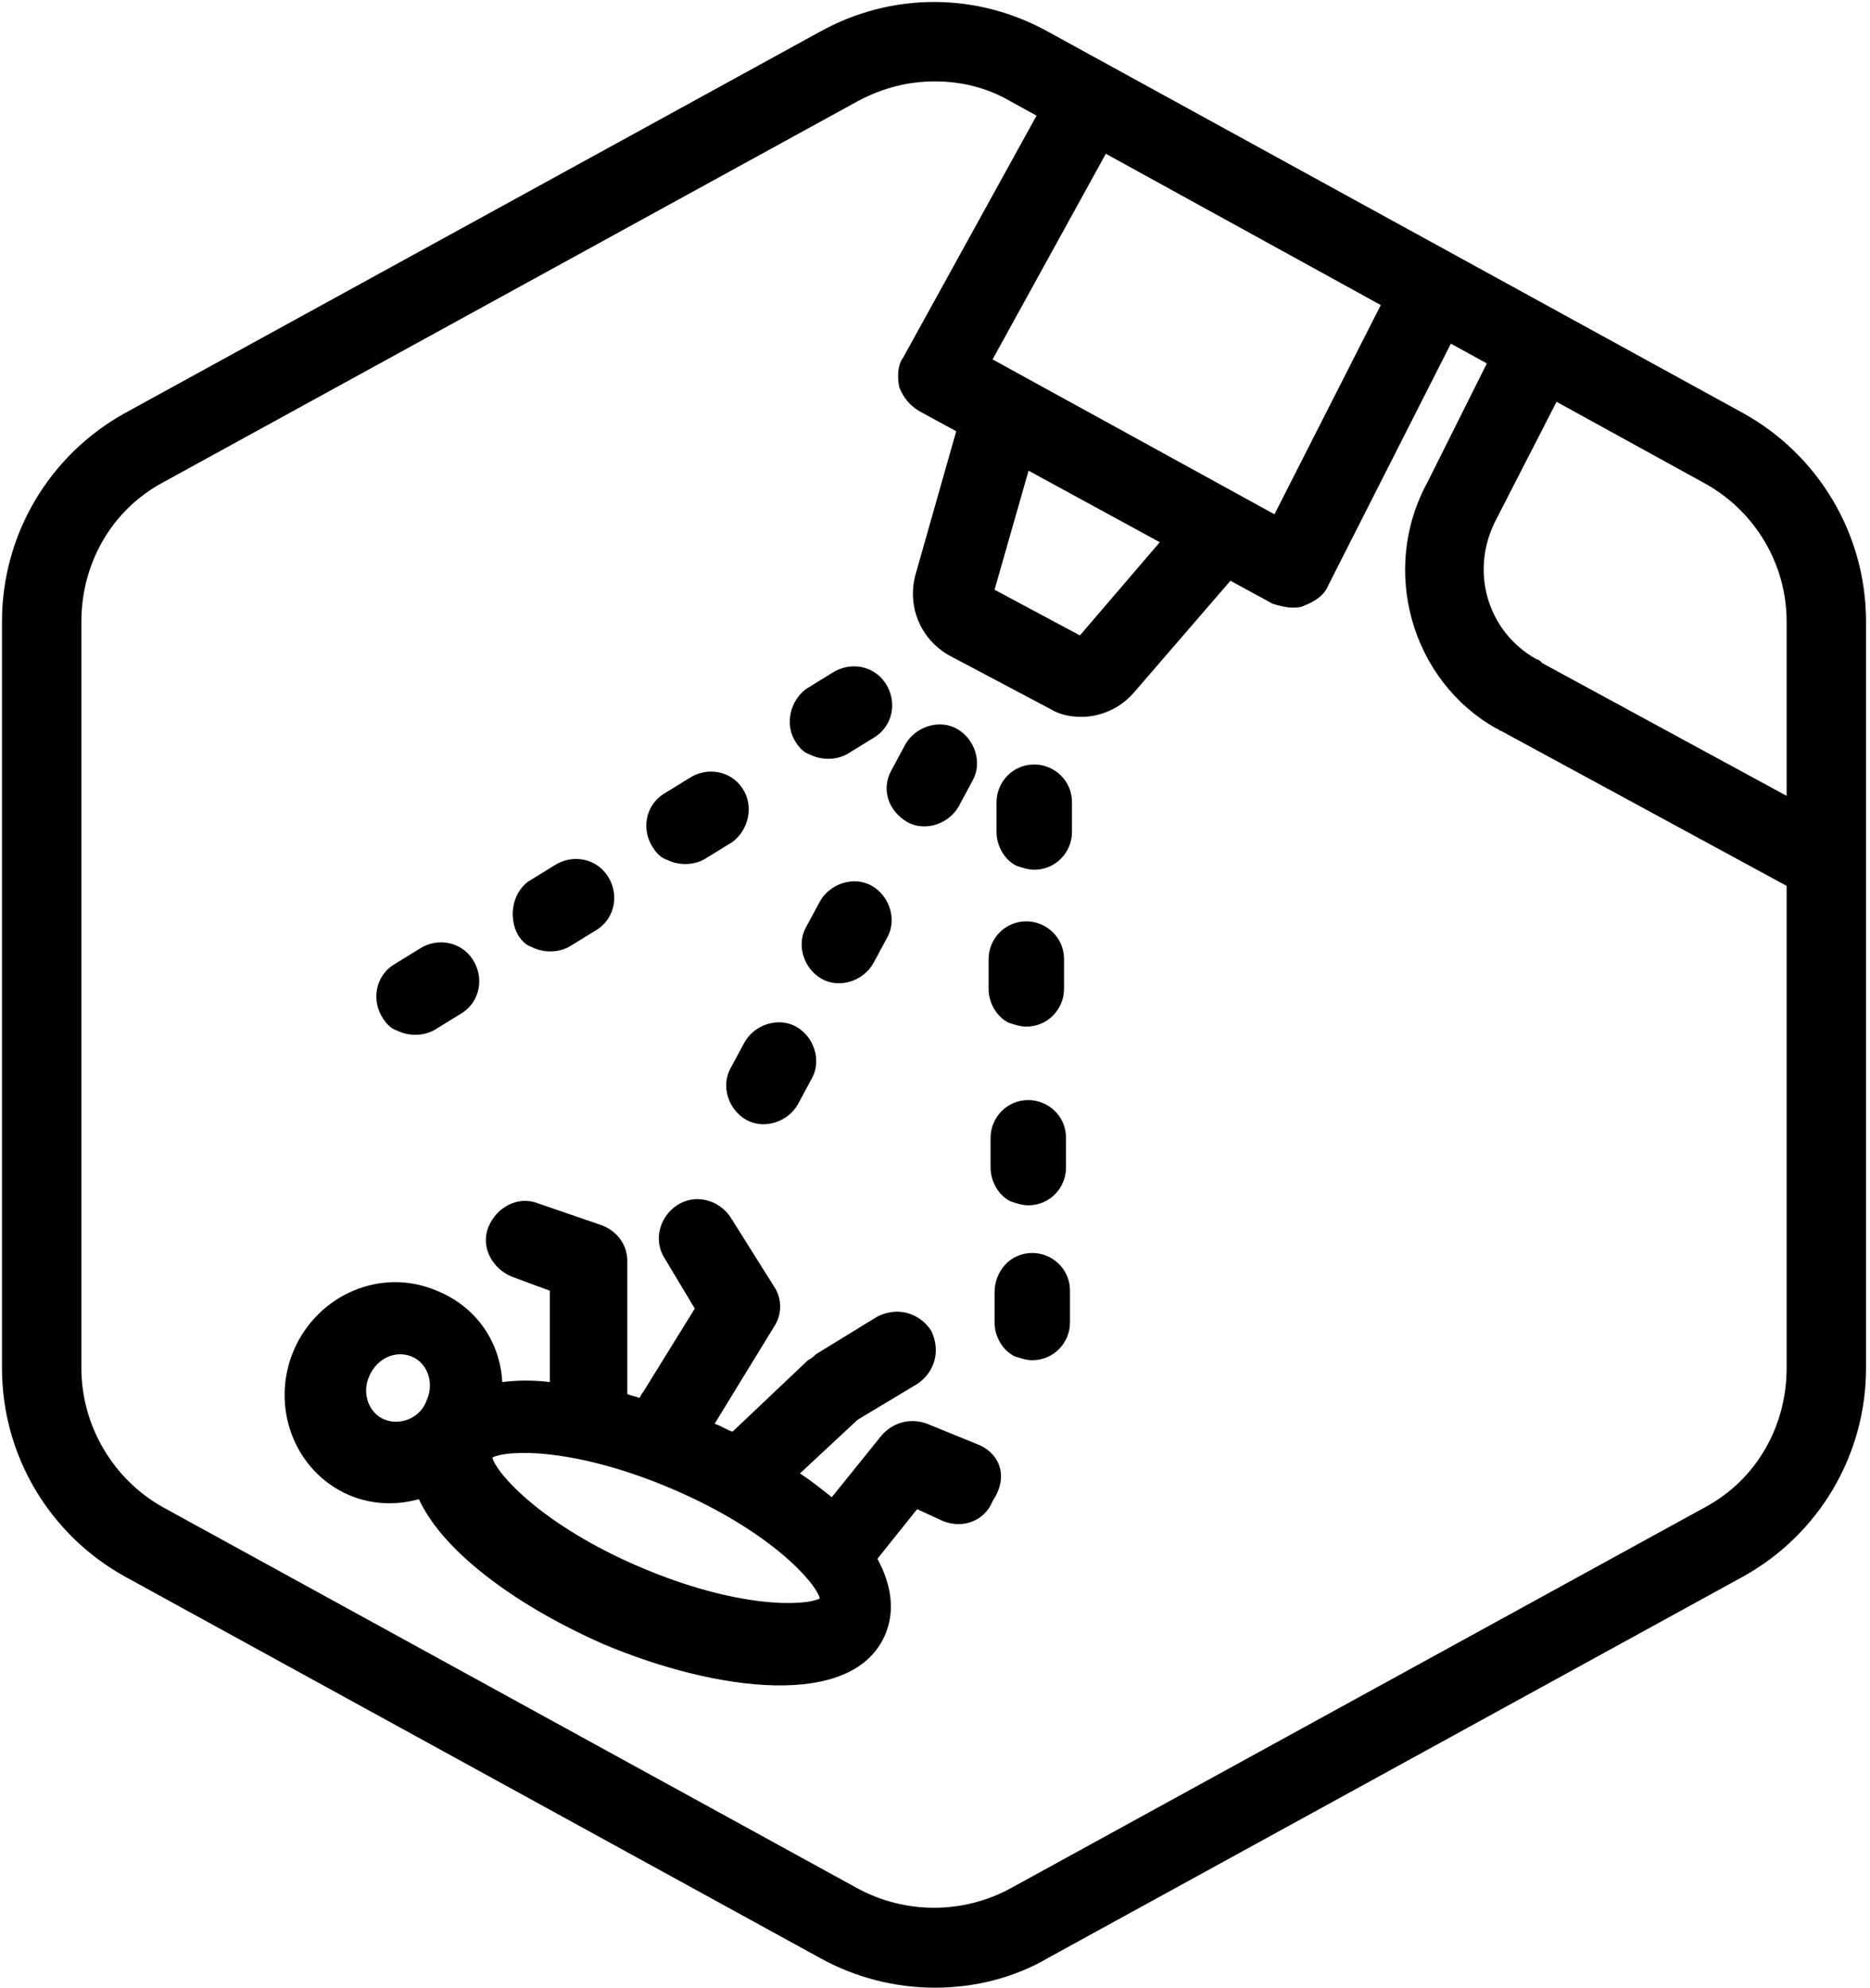
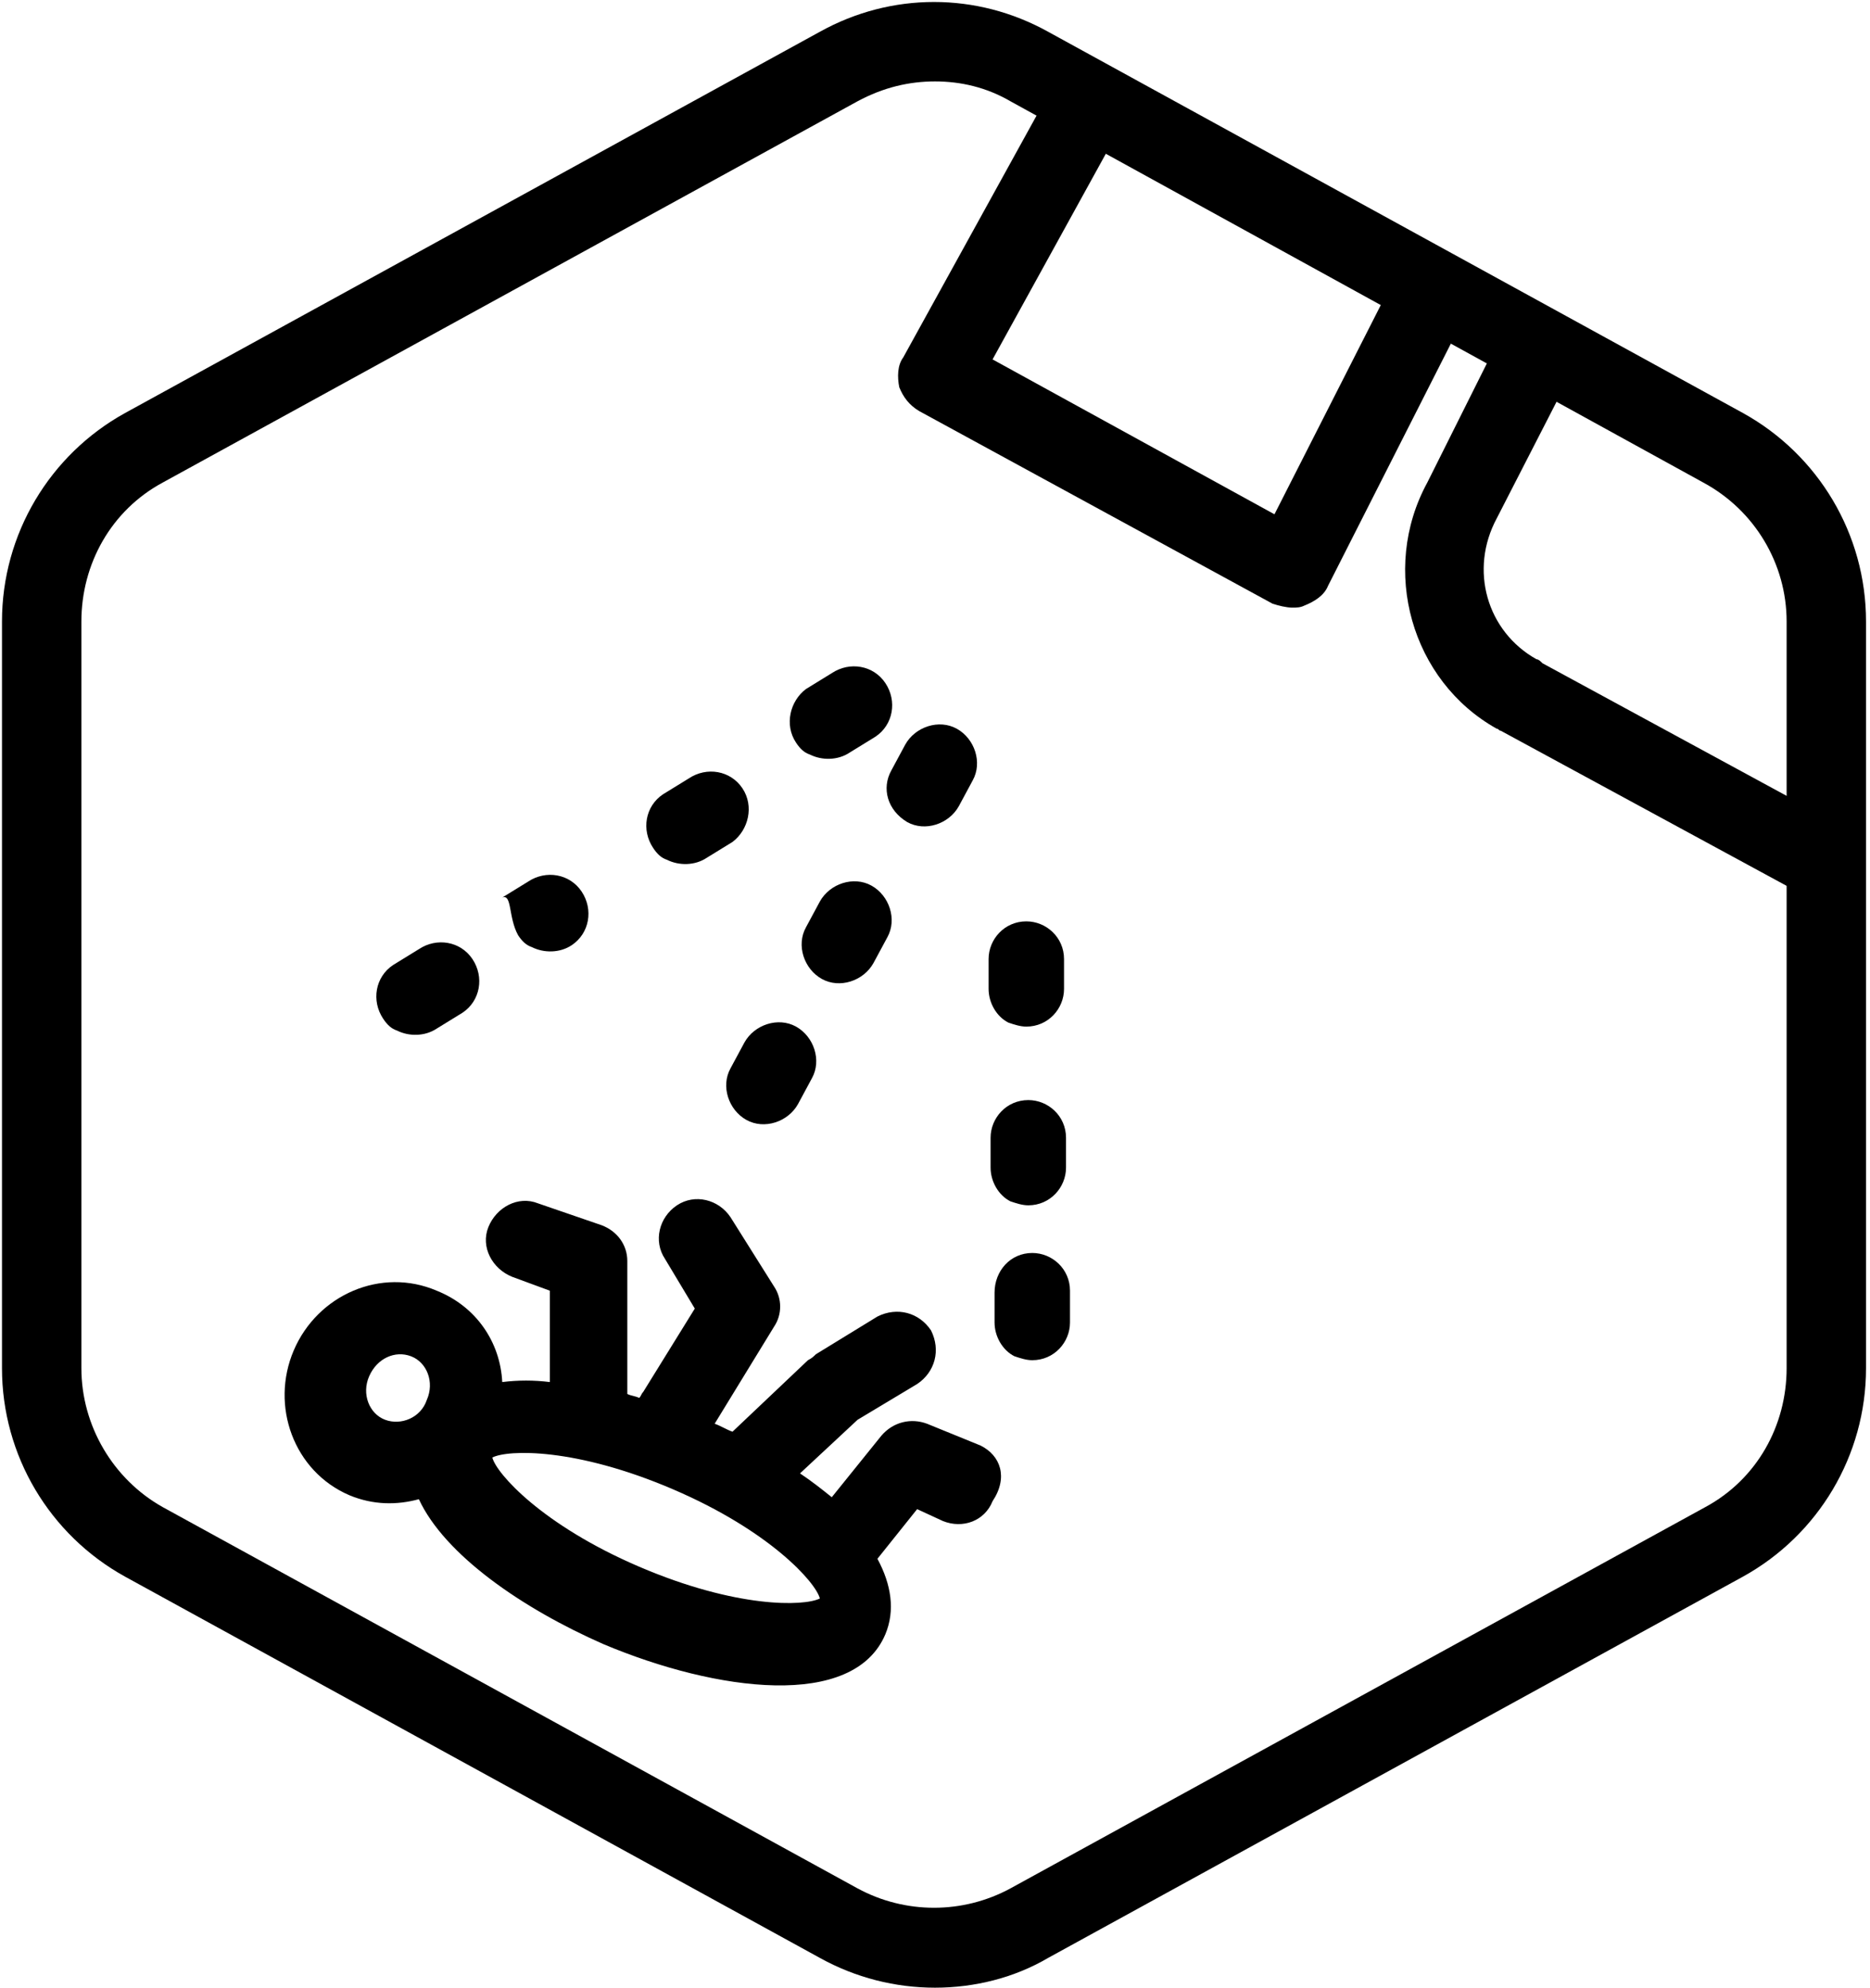
<svg xmlns="http://www.w3.org/2000/svg" version="1.1" id="Layer_1" x="0px" y="0px" viewBox="0 0 94.2 100.1" style="enable-background:new 0 0 94.2 100.1;" xml:space="preserve">
  <g id="Default_x5F_Hexagon_copy">
    <g id="Default_1_">
      <path d="M47.1,100.1c-2,0-4-0.5-5.8-1.5l-35-19.2c-3.8-2.1-6.2-6.1-6.2-10.5V31.3c0-4.4,2.4-8.4,6.2-10.5l35-19.2    c3.6-2,7.9-2,11.5,0l35,19.2c3.8,2.1,6.2,6.1,6.2,10.5v37.6c0,4.4-2.4,8.4-6.2,10.5l-35,19.2C51.1,99.6,49.1,100.1,47.1,100.1z     M47.1,4.1c-1.3,0-2.6,0.3-3.9,1l-35,19.2c-2.6,1.4-4.1,4.1-4.1,7v37.6c0,2.9,1.6,5.6,4.1,7l35,19.2c2.4,1.3,5.3,1.3,7.7,0    l35-19.2c2.6-1.4,4.1-4.1,4.1-7V31.3c0-2.9-1.6-5.6-4.2-7L50.9,5.1C49.7,4.4,48.4,4.1,47.1,4.1z" />
    </g>
  </g>
  <g id="Your_Icon">
-     <path d="M54.5,36.1c-0.6,0-1.1-0.1-1.6-0.4L47.8,33c-1.4-0.8-2.1-2.4-1.7-4l2.5-8.8c0.3-1.1,1.4-1.7,2.5-1.4   c1.1,0.3,1.7,1.4,1.4,2.5l-2.4,8.4l4.3,2.3l5.4-6.3c0.7-0.8,2-0.9,2.8-0.2c0.8,0.7,0.9,2,0.2,2.8l-5.7,6.6   C56.4,35.7,55.4,36.1,54.5,36.1z" />
    <path d="M36.8,53.8c-0.5,0.9-0.1,2.1,0.8,2.6c0.9,0.5,2.1,0.1,2.6-0.8l0.7-1.3c0.5-0.9,0.1-2.1-0.8-2.6c-0.9-0.5-2.1-0.1-2.6,0.8   L36.8,53.8z" />
    <path d="M40.6,46.7c-0.5,0.9-0.1,2.1,0.8,2.6c0.9,0.5,2.1,0.1,2.6-0.8l0.7-1.3c0.5-0.9,0.1-2.1-0.8-2.6c-0.9-0.5-2.1-0.1-2.6,0.8   L40.6,46.7z" />
    <path d="M45.7,41.4c0.9,0.5,2.1,0.1,2.6-0.8l0.7-1.3c0.5-0.9,0.1-2.1-0.8-2.6c-0.9-0.5-2.1-0.1-2.6,0.8l-0.7,1.3   C44.4,39.7,44.7,40.8,45.7,41.4z" />
-     <path d="M26.1,47.1c0.2,0.3,0.4,0.5,0.7,0.6c0.6,0.3,1.4,0.3,2-0.1l1.3-0.8c0.9-0.6,1.1-1.8,0.5-2.7s-1.8-1.1-2.7-0.5l-1.3,0.8   C25.8,45,25.6,46.2,26.1,47.1z" />
+     <path d="M26.1,47.1c0.2,0.3,0.4,0.5,0.7,0.6c0.6,0.3,1.4,0.3,2-0.1c0.9-0.6,1.1-1.8,0.5-2.7s-1.8-1.1-2.7-0.5l-1.3,0.8   C25.8,45,25.6,46.2,26.1,47.1z" />
    <path d="M19.3,51.3c0.2,0.3,0.4,0.5,0.7,0.6c0.6,0.3,1.4,0.3,2-0.1l1.3-0.8c0.9-0.6,1.1-1.8,0.5-2.7s-1.8-1.1-2.7-0.5l-1.3,0.8   C18.9,49.2,18.7,50.4,19.3,51.3z" />
    <path d="M37.4,39.7c-0.6-0.9-1.8-1.1-2.7-0.5L33.4,40c-0.9,0.6-1.1,1.8-0.5,2.7c0.2,0.3,0.4,0.5,0.7,0.6c0.6,0.3,1.4,0.3,2-0.1   l1.3-0.8C37.7,41.8,38,40.6,37.4,39.7z" />
    <path d="M40.1,37.4c0.2,0.3,0.4,0.5,0.7,0.6c0.6,0.3,1.4,0.3,2-0.1l1.3-0.8c0.9-0.6,1.1-1.8,0.5-2.7s-1.8-1.1-2.7-0.5l-1.3,0.8   C39.8,35.3,39.5,36.5,40.1,37.4z" />
    <path d="M53.7,57.3c0-1.1-0.9-1.9-1.9-1.9c-1.1,0-1.9,0.9-1.9,1.9v1.5c0,0.7,0.4,1.4,1,1.7c0.3,0.1,0.6,0.2,0.9,0.2   c1.1,0,1.9-0.9,1.9-1.9V57.3z" />
    <path d="M53.6,48.3c0-1.1-0.9-1.9-1.9-1.9c-1.1,0-1.9,0.9-1.9,1.9v1.5c0,0.7,0.4,1.4,1,1.7c0.3,0.1,0.6,0.2,0.9,0.2   c1.1,0,1.9-0.9,1.9-1.9V48.3z" />
    <path d="M53.9,65c0-1.1-0.9-1.9-1.9-1.9c-1.1,0-1.9,0.9-1.9,2v1.5c0,0.7,0.4,1.4,1,1.7c0.3,0.1,0.6,0.2,0.9,0.2   c1.1,0,1.9-0.9,1.9-1.9L53.9,65z" />
-     <path d="M54,40.4c0-1.1-0.9-1.9-1.9-1.9c-1.1,0-1.9,0.9-1.9,1.9v1.5c0,0.7,0.4,1.4,1,1.7c0.3,0.1,0.6,0.2,0.9,0.2   c1.1,0,1.9-0.9,1.9-1.9V40.4z" />
    <path d="M49.4,72.8l-2.7-1.1c-0.8-0.3-1.7-0.1-2.3,0.6l-2.5,3.1c-0.5-0.4-1-0.8-1.6-1.2l2.9-2.7l3-1.8c0.9-0.6,1.2-1.7,0.7-2.7   c-0.6-0.9-1.7-1.2-2.7-0.7l-3.1,1.9c-0.1,0.1-0.2,0.2-0.4,0.3l-3.8,3.6c-0.3-0.1-0.6-0.3-0.9-0.4l3-4.9c0.4-0.6,0.4-1.4,0-2   l-2.2-3.5c-0.6-0.9-1.8-1.2-2.7-0.6s-1.2,1.8-0.6,2.7l1.5,2.5l-2.6,4.2c-0.1,0.1-0.1,0.2-0.2,0.3c-0.2-0.1-0.4-0.1-0.6-0.2v-0.1   v-6.6c0-0.8-0.5-1.5-1.3-1.8l-3.2-1.1c-1-0.4-2.1,0.2-2.5,1.2s0.2,2.1,1.2,2.5l1.9,0.7v4.6c-0.8-0.1-1.6-0.1-2.4,0   c-0.1-2-1.3-3.8-3.3-4.6c-2.8-1.2-6,0.2-7.2,3s0,6.1,2.8,7.3c1.2,0.5,2.4,0.5,3.5,0.2c1.3,2.8,5.2,5.5,9.3,7.3   c5.7,2.4,12.6,3.3,14.2-0.5c0.5-1.2,0.3-2.5-0.4-3.8l2-2.5l1.3,0.6c1,0.4,2.1,0,2.5-1C50.8,74.4,50.4,73.3,49.4,72.8z M19.4,71.5   c-0.8-0.3-1.2-1.3-0.8-2.2c0.4-0.9,1.3-1.3,2.1-1c0.8,0.3,1.2,1.3,0.8,2.2C21.2,71.4,20.2,71.8,19.4,71.5z M32.2,78.9   c-4.9-2.1-7.2-4.7-7.4-5.5c0.8-0.4,4.2-0.5,9.1,1.6s7.2,4.7,7.4,5.5C40.5,80.9,37.1,81,32.2,78.9z" />
    <path d="M65.1,30.6c-0.3,0-0.7-0.1-1-0.2l-17.8-9.7c-0.5-0.3-0.8-0.7-1-1.2c-0.1-0.5-0.1-1.1,0.2-1.5L53,4.4c0.5-1,1.7-1.3,2.7-0.8   s1.3,1.7,0.8,2.7L50,18.1l14.2,7.8l6.1-12c0.5-1,1.7-1.4,2.7-0.9s1.4,1.7,0.9,2.7l-7,13.8c-0.2,0.5-0.7,0.8-1.2,1   C65.5,30.6,65.3,30.6,65.1,30.6z" />
    <path d="M91.9,45.3c-0.3,0-0.7-0.1-1-0.2l-15.3-8.3c-0.1,0-0.1-0.1-0.2-0.1c-4.3-2.4-5.9-8-3.5-12.4l3.8-7.6c0.5-1,1.7-1.4,2.7-0.9   c1,0.5,1.4,1.7,0.9,2.7l-3.9,7.6c-1.4,2.6-0.5,5.7,2,7.1l0,0c0.1,0,0.2,0.1,0.3,0.2l15.1,8.2c1,0.5,1.3,1.7,0.8,2.7   C93.3,44.9,92.6,45.3,91.9,45.3z" />
  </g>
</svg>